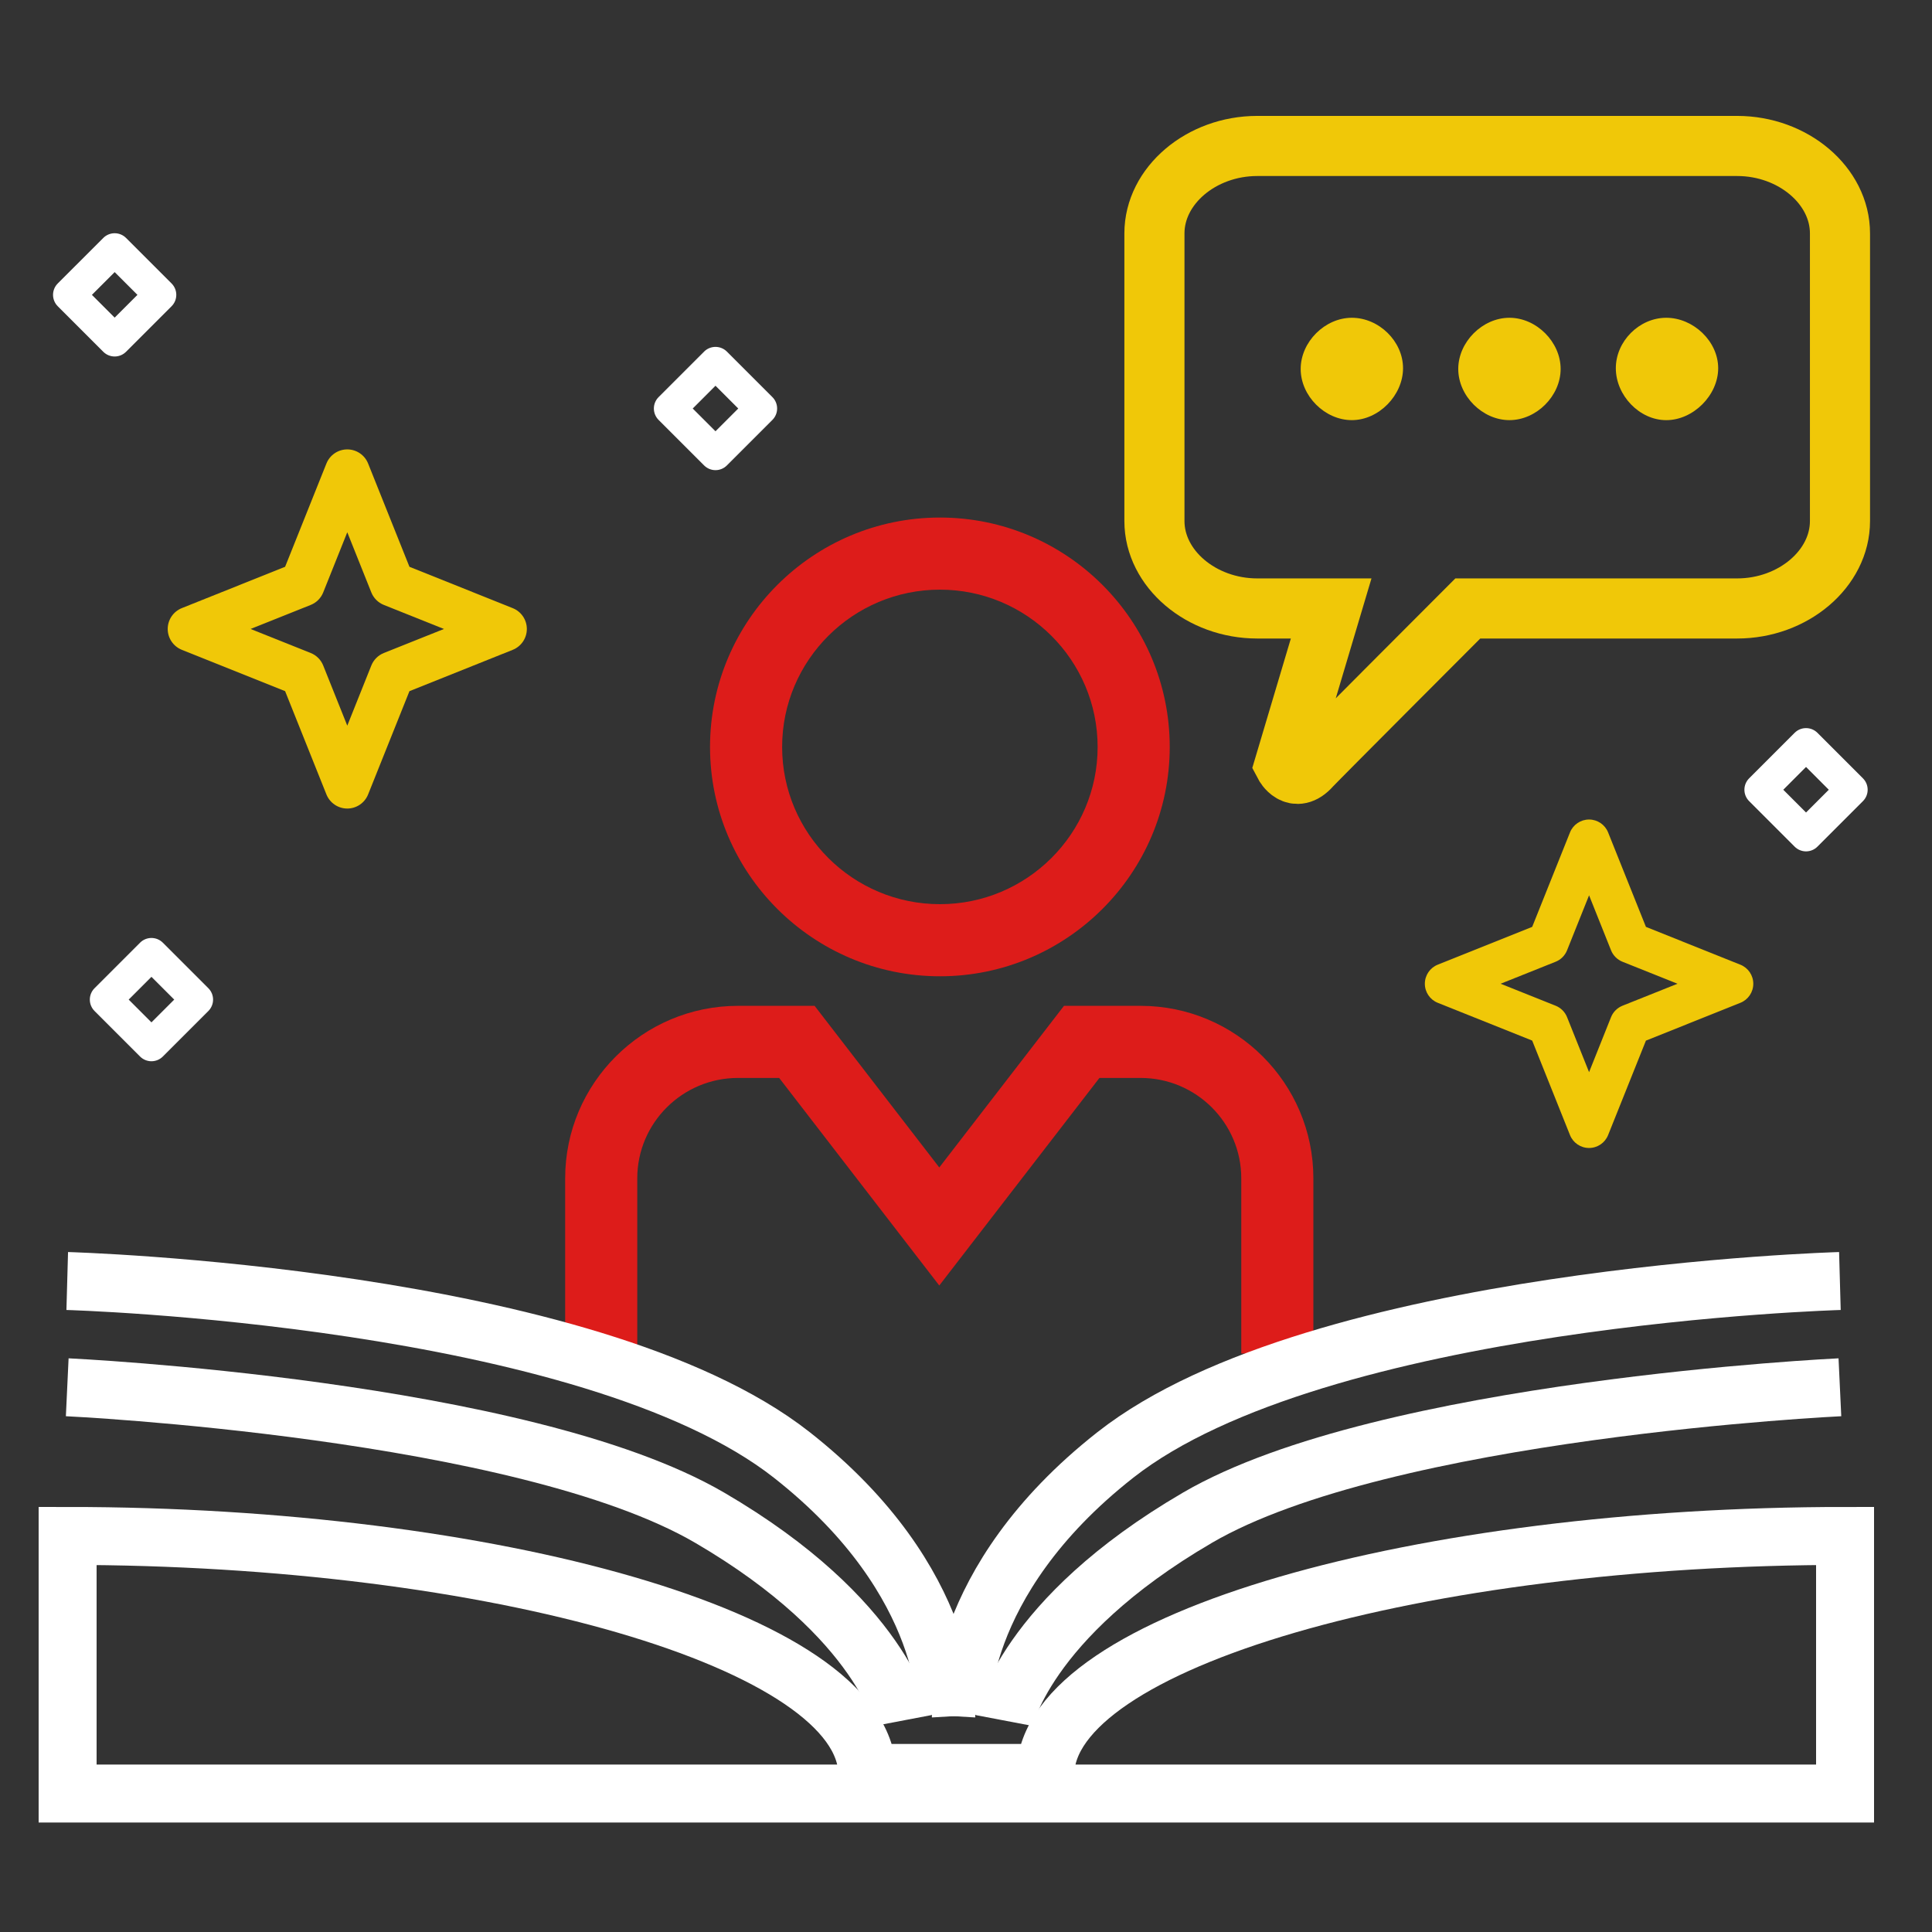
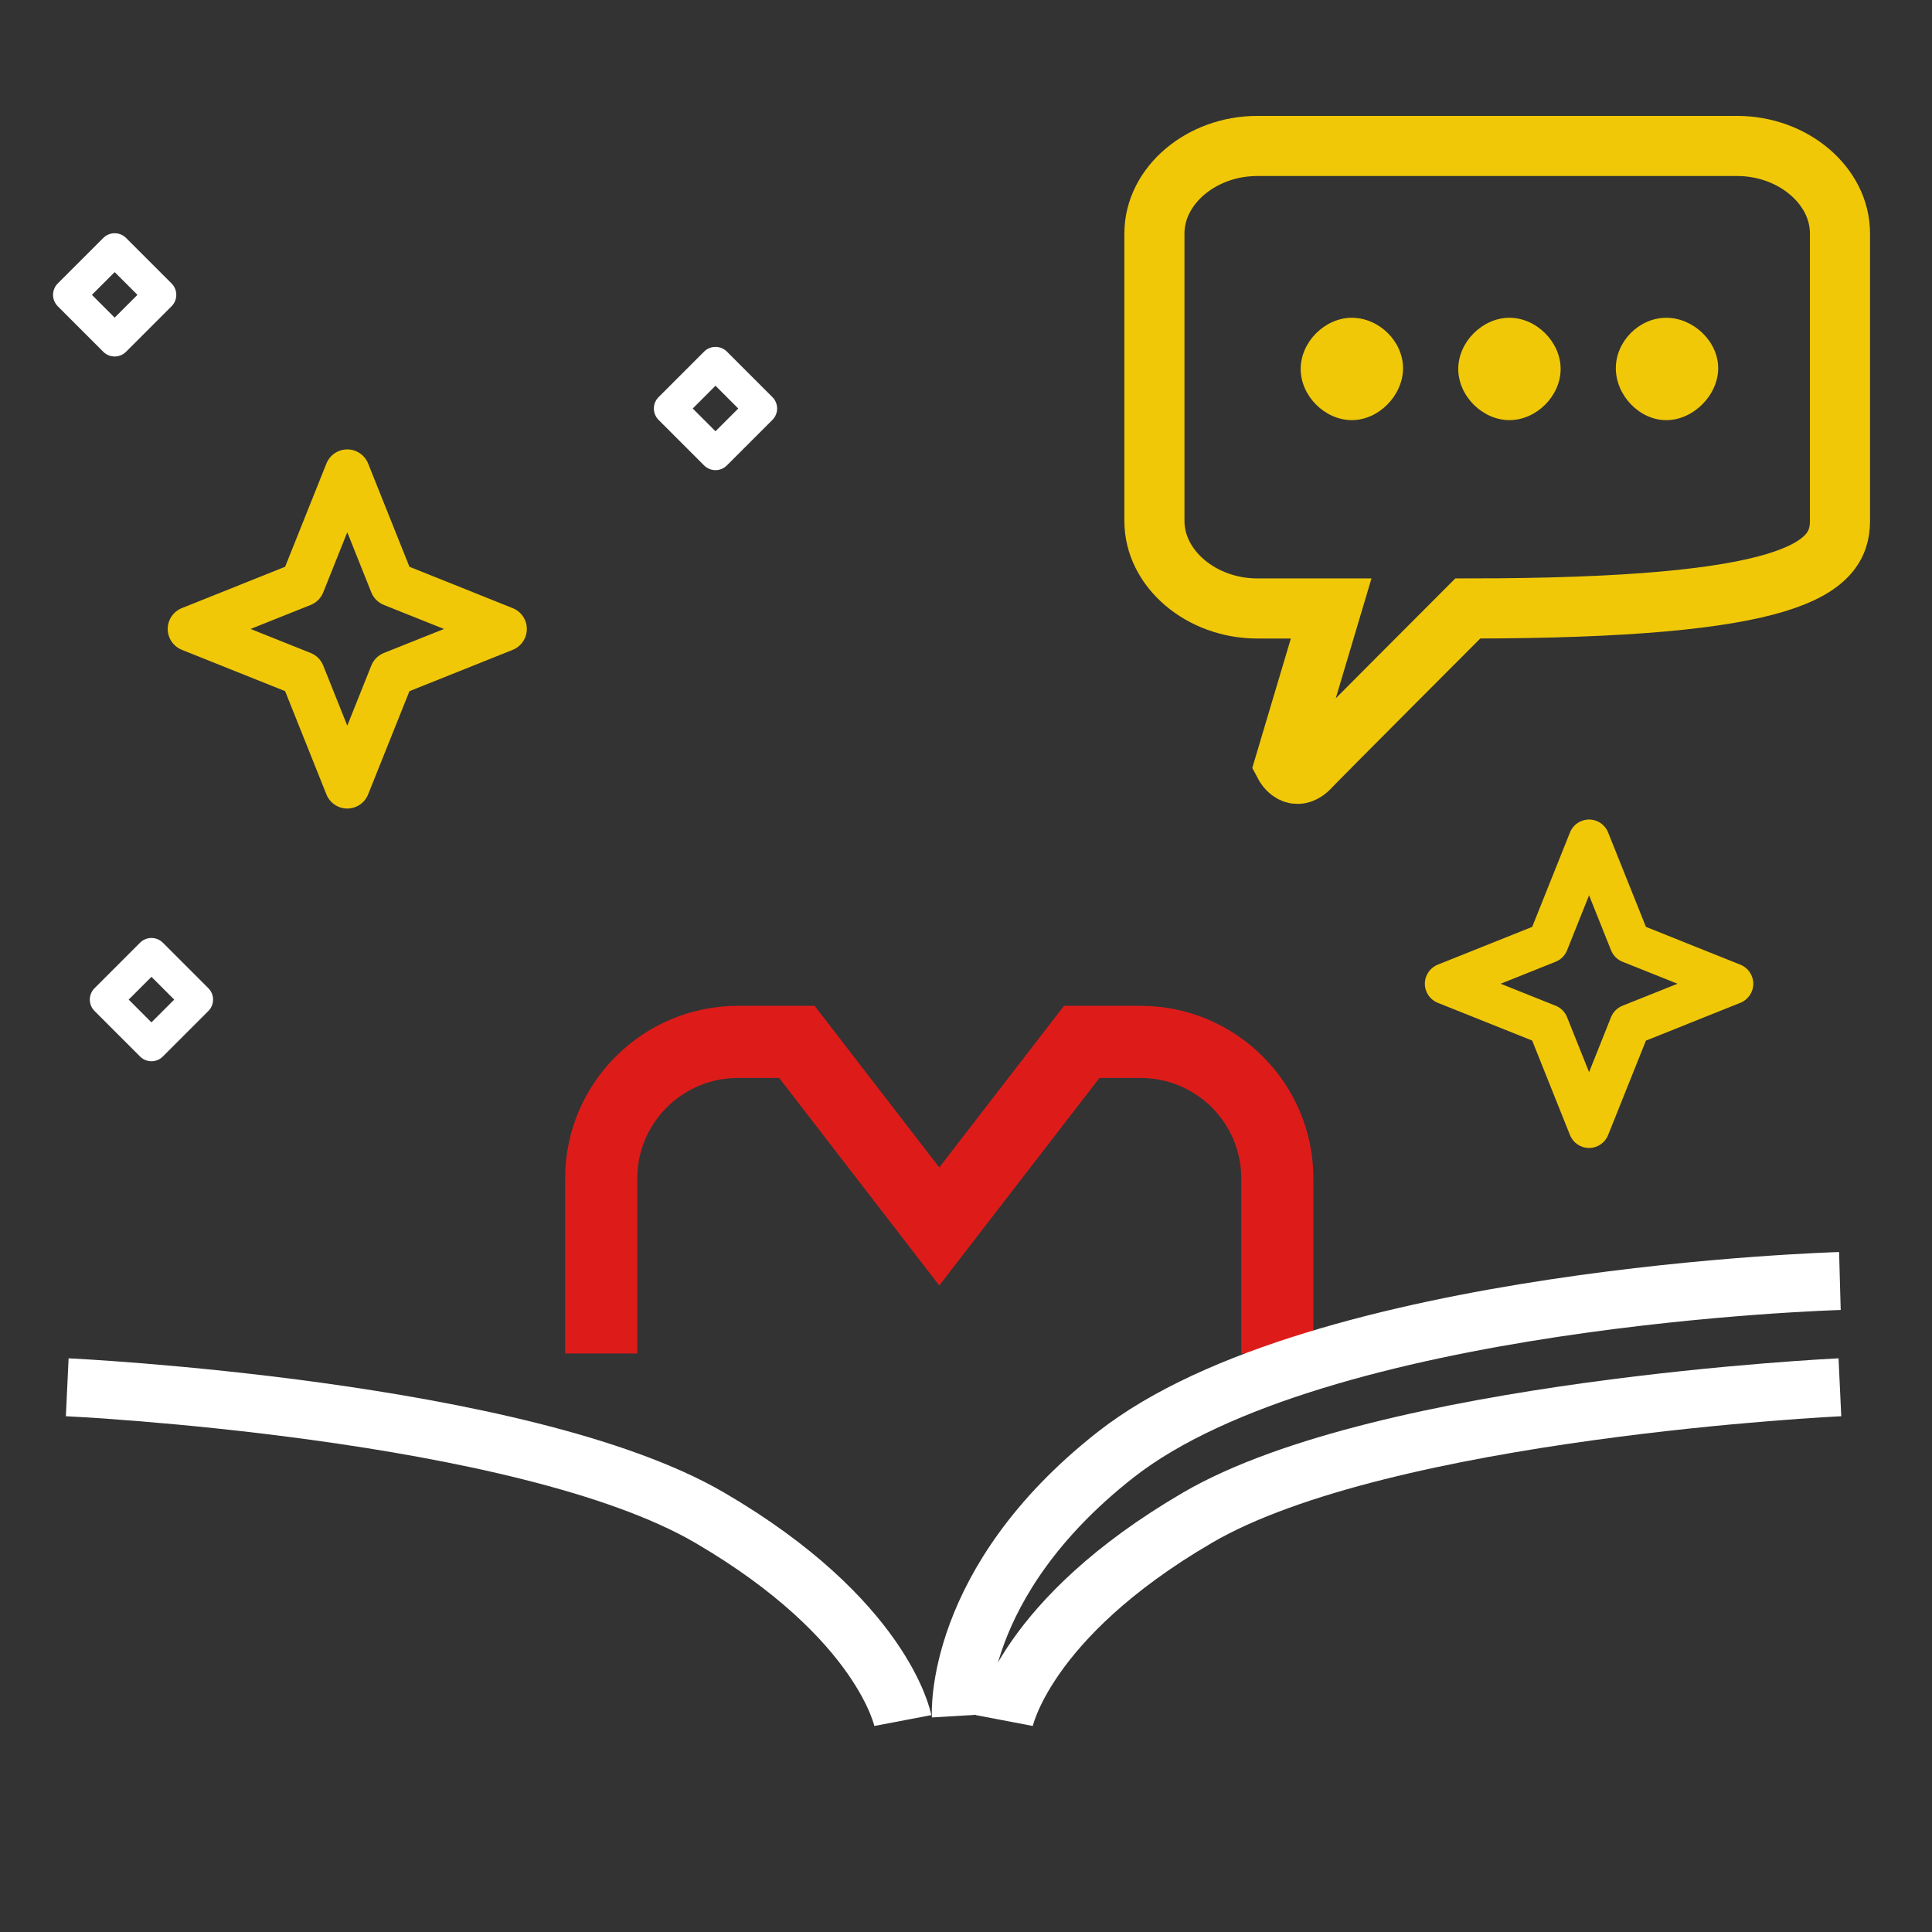
<svg xmlns="http://www.w3.org/2000/svg" width="100px" height="100px" viewBox="0 0 100 100" version="1.1">
  <rect x="0" y="0" width="100" height="100" fill="#333333" stroke="none" />
  <title>icon/menu-icon06</title>
  <desc>Created with Sketch.</desc>
  <g id="icon/menu-icon06" stroke="none" stroke-width="1" fill="none" fill-rule="evenodd">
    <g id="Group-35" transform="translate(2, 7)">
-       <path d="M46.651,23.52 C42.147,23.52 38.483,27.173 38.483,31.663 C38.483,36.149 42.147,39.8 46.651,39.8 C51.152,39.8 54.813,36.149 54.813,31.663 C54.813,27.173 51.152,23.52 46.651,23.52 M46.651,43.532 C40.089,43.532 34.751,38.208 34.751,31.663 C34.751,25.115 40.089,19.788 46.651,19.788 C53.21,19.788 58.545,25.115 58.545,31.663 C58.545,38.208 53.21,43.532 46.651,43.532" id="Fill-1" fill="#DD1C1A" />
-       <path d="M63.075,0.555 C60.174,0.555 57.753,2.614 57.753,5.079 L57.753,19.97 C57.753,22.436 60.174,24.494 63.075,24.494 L66.901,24.494 L64.49,32.586 C64.49,32.586 65.019,33.592 65.849,32.658 C66.098,32.378 73.973,24.494 73.973,24.494 L87.914,24.494 C90.815,24.494 93.237,22.436 93.237,19.97 L93.237,5.079 C93.237,2.614 90.815,0.555 87.914,0.555 L63.075,0.555 Z" id="Stroke-3" stroke="#F0C808" stroke-width="3.111" />
+       <path d="M63.075,0.555 C60.174,0.555 57.753,2.614 57.753,5.079 L57.753,19.97 C57.753,22.436 60.174,24.494 63.075,24.494 L66.901,24.494 L64.49,32.586 C64.49,32.586 65.019,33.592 65.849,32.658 C66.098,32.378 73.973,24.494 73.973,24.494 C90.815,24.494 93.237,22.436 93.237,19.97 L93.237,5.079 C93.237,2.614 90.815,0.555 87.914,0.555 L63.075,0.555 Z" id="Stroke-3" stroke="#F0C808" stroke-width="3.111" />
      <path d="M65.323,12.097 C65.323,10.7 66.574,9.448 67.972,9.448 C69.369,9.448 70.621,10.661 70.621,12.059 C70.621,13.457 69.369,14.746 67.972,14.746 C66.574,14.746 65.323,13.494 65.323,12.097" id="Fill-5" fill="#F0C808" />
      <path d="M73.479,12.097 C73.479,10.7 74.731,9.448 76.128,9.448 C77.526,9.448 78.778,10.7 78.778,12.097 C78.778,13.494 77.526,14.746 76.128,14.746 C74.731,14.746 73.479,13.494 73.479,12.097" id="Fill-7" fill="#F0C808" />
      <path d="M81.635,12.059 C81.635,10.662 82.849,9.448 84.246,9.448 C85.643,9.448 86.933,10.662 86.933,12.059 C86.933,13.457 85.643,14.747 84.246,14.747 C82.849,14.747 81.635,13.457 81.635,12.059" id="Fill-9" fill="#F0C808" />
      <path d="M30.985,53.989 C30.985,51.123 33.324,48.794 36.2,48.794 L38.33,48.794 L46.617,59.538 L54.907,48.794 L57.036,48.794 C59.911,48.794 62.248,51.123 62.248,53.989 L62.248,63.056 L65.98,63.056 L65.98,53.989 C65.98,49.066 61.967,45.062 57.036,45.062 L53.072,45.062 L46.617,53.428 L40.164,45.062 L36.2,45.062 C31.267,45.062 27.253,49.066 27.253,53.989 L27.253,63.056 L30.985,63.056 L30.985,53.989 Z" id="Fill-11" fill="#DD1C1A" />
-       <path d="M52.107,84.767 L42.892,84.767 C42.734,77.895 23.435,72.5 1.5,72.5 L1.5,85.833 L93.5,85.833 L93.5,72.5 C71.564,72.5 52.265,77.895 52.107,84.767 Z" id="Stroke-13" stroke="#FFFFFF" stroke-width="3" />
      <path d="M1.48,64.805 C1.48,64.805 25.061,65.914 34.73,71.555 C43.73,76.805 44.73,82.055 44.73,82.055" id="Stroke-15" stroke="#FFFFFF" stroke-width="3" />
-       <path d="M1.48,59.305 C1.48,59.305 28.48,60.055 38.98,68.305 C47.394,74.916 46.98,81.805 46.98,81.805" id="Stroke-17" stroke="#FFFFFF" stroke-width="3" />
      <path d="M93.233,64.805 C93.233,64.805 69.652,65.914 59.983,71.555 C50.983,76.805 49.983,82.055 49.983,82.055" id="Stroke-19" stroke="#FFFFFF" stroke-width="3" />
      <path d="M93.233,59.305 C93.233,59.305 66.233,60.055 55.733,68.305 C47.319,74.916 47.733,81.805 47.733,81.805" id="Stroke-21" stroke="#FFFFFF" stroke-width="3" />
      <path d="M10.97,25.555 L14.083,24.311 C14.378,24.193 14.613,23.958 14.73,23.662 L15.975,20.55 L17.219,23.662 C17.337,23.958 17.572,24.193 17.867,24.311 L20.98,25.555 L17.867,26.799 C17.572,26.917 17.337,27.152 17.219,27.448 L15.975,30.56 L14.73,27.448 C14.613,27.152 14.378,26.917 14.083,26.799 L10.97,25.555 Z M14.895,34.118 C15.072,34.56 15.499,34.85 15.975,34.85 C16.45,34.85 16.878,34.56 17.054,34.118 L19.193,28.774 L24.537,26.636 C24.979,26.459 25.269,26.032 25.269,25.556 C25.269,25.081 24.979,24.653 24.537,24.477 L19.193,22.337 L17.054,16.993 C16.878,16.551 16.45,16.261 15.975,16.261 C15.499,16.261 15.072,16.551 14.895,16.993 L12.757,22.337 L7.413,24.475 C6.971,24.652 6.681,25.079 6.681,25.555 C6.681,26.031 6.971,26.458 7.413,26.635 L12.757,28.773 L14.895,34.118 Z" id="Fill-23" fill="#F0C808" />
      <path d="M3.935,9.44 L2.757,8.262 L3.935,7.084 L5.114,8.262 L3.935,9.44 Z M6.881,8.851 C7.206,8.525 7.206,7.998 6.881,7.672 L4.524,5.316 C4.199,4.991 3.671,4.991 3.346,5.316 L0.989,7.672 C0.664,7.998 0.664,8.525 0.989,8.851 L3.346,11.208 C3.502,11.364 3.714,11.452 3.935,11.452 C4.156,11.452 4.368,11.364 4.524,11.208 L6.881,8.851 Z" id="Fill-25" fill="#FFFFFF" />
      <path d="M35.034,15.323 L33.855,14.145 L35.034,12.966 L36.212,14.145 L35.034,15.323 Z M37.98,14.734 C38.305,14.408 38.305,13.881 37.98,13.555 L35.623,11.198 C35.298,10.874 34.77,10.874 34.445,11.198 L32.088,13.555 C31.763,13.881 31.763,14.408 32.088,14.734 L34.445,17.091 C34.601,17.247 34.813,17.335 35.034,17.335 C35.255,17.335 35.467,17.247 35.623,17.091 L37.98,14.734 Z" id="Fill-27" fill="#FFFFFF" />
      <path d="M75.672,43.918 L78.519,42.78 C78.789,42.672 79.003,42.458 79.111,42.187 L80.25,39.341 L81.387,42.187 C81.495,42.458 81.71,42.672 81.98,42.78 L84.827,43.918 L81.98,45.056 C81.71,45.164 81.495,45.378 81.387,45.648 L80.25,48.495 L79.111,45.648 C79.003,45.378 78.789,45.164 78.519,45.056 L75.672,43.918 Z M79.262,51.75 C79.423,52.154 79.814,52.419 80.25,52.419 C80.684,52.419 81.075,52.154 81.236,51.75 L83.193,46.862 L88.08,44.906 C88.485,44.745 88.75,44.355 88.75,43.919 C88.75,43.484 88.485,43.093 88.08,42.932 L83.193,40.975 L81.236,36.087 C81.075,35.683 80.684,35.418 80.25,35.418 C79.814,35.418 79.423,35.683 79.262,36.087 L77.306,40.975 L72.419,42.931 C72.014,43.092 71.75,43.483 71.75,43.918 C71.75,44.353 72.014,44.744 72.419,44.905 L77.306,46.861 L79.262,51.75 Z" id="Fill-29" fill="#F0C808" />
      <path d="M5.839,45.918 L4.661,44.739 L5.839,43.561 L7.018,44.739 L5.839,45.918 Z M8.785,45.329 C9.11,45.003 9.11,44.476 8.785,44.15 L6.428,41.793 C6.103,41.468 5.575,41.468 5.25,41.793 L2.893,44.15 C2.568,44.476 2.568,45.003 2.893,45.329 L5.25,47.686 C5.406,47.842 5.618,47.93 5.839,47.93 C6.06,47.93 6.272,47.842 6.428,47.686 L8.785,45.329 Z" id="Fill-31" fill="#FFFFFF" />
-       <path d="M91.48,35.055 L90.302,33.877 L91.48,32.698 L92.658,33.877 L91.48,35.055 Z M94.426,34.466 C94.751,34.14 94.751,33.613 94.426,33.287 L92.069,30.93 C91.744,30.606 91.216,30.606 90.891,30.93 L88.534,33.287 C88.209,33.613 88.209,34.14 88.534,34.466 L90.891,36.823 C91.047,36.979 91.259,37.067 91.48,37.067 C91.701,37.067 91.913,36.979 92.069,36.823 L94.426,34.466 Z" id="Fill-33" fill="#FFFFFF" />
    </g>
  </g>
</svg>